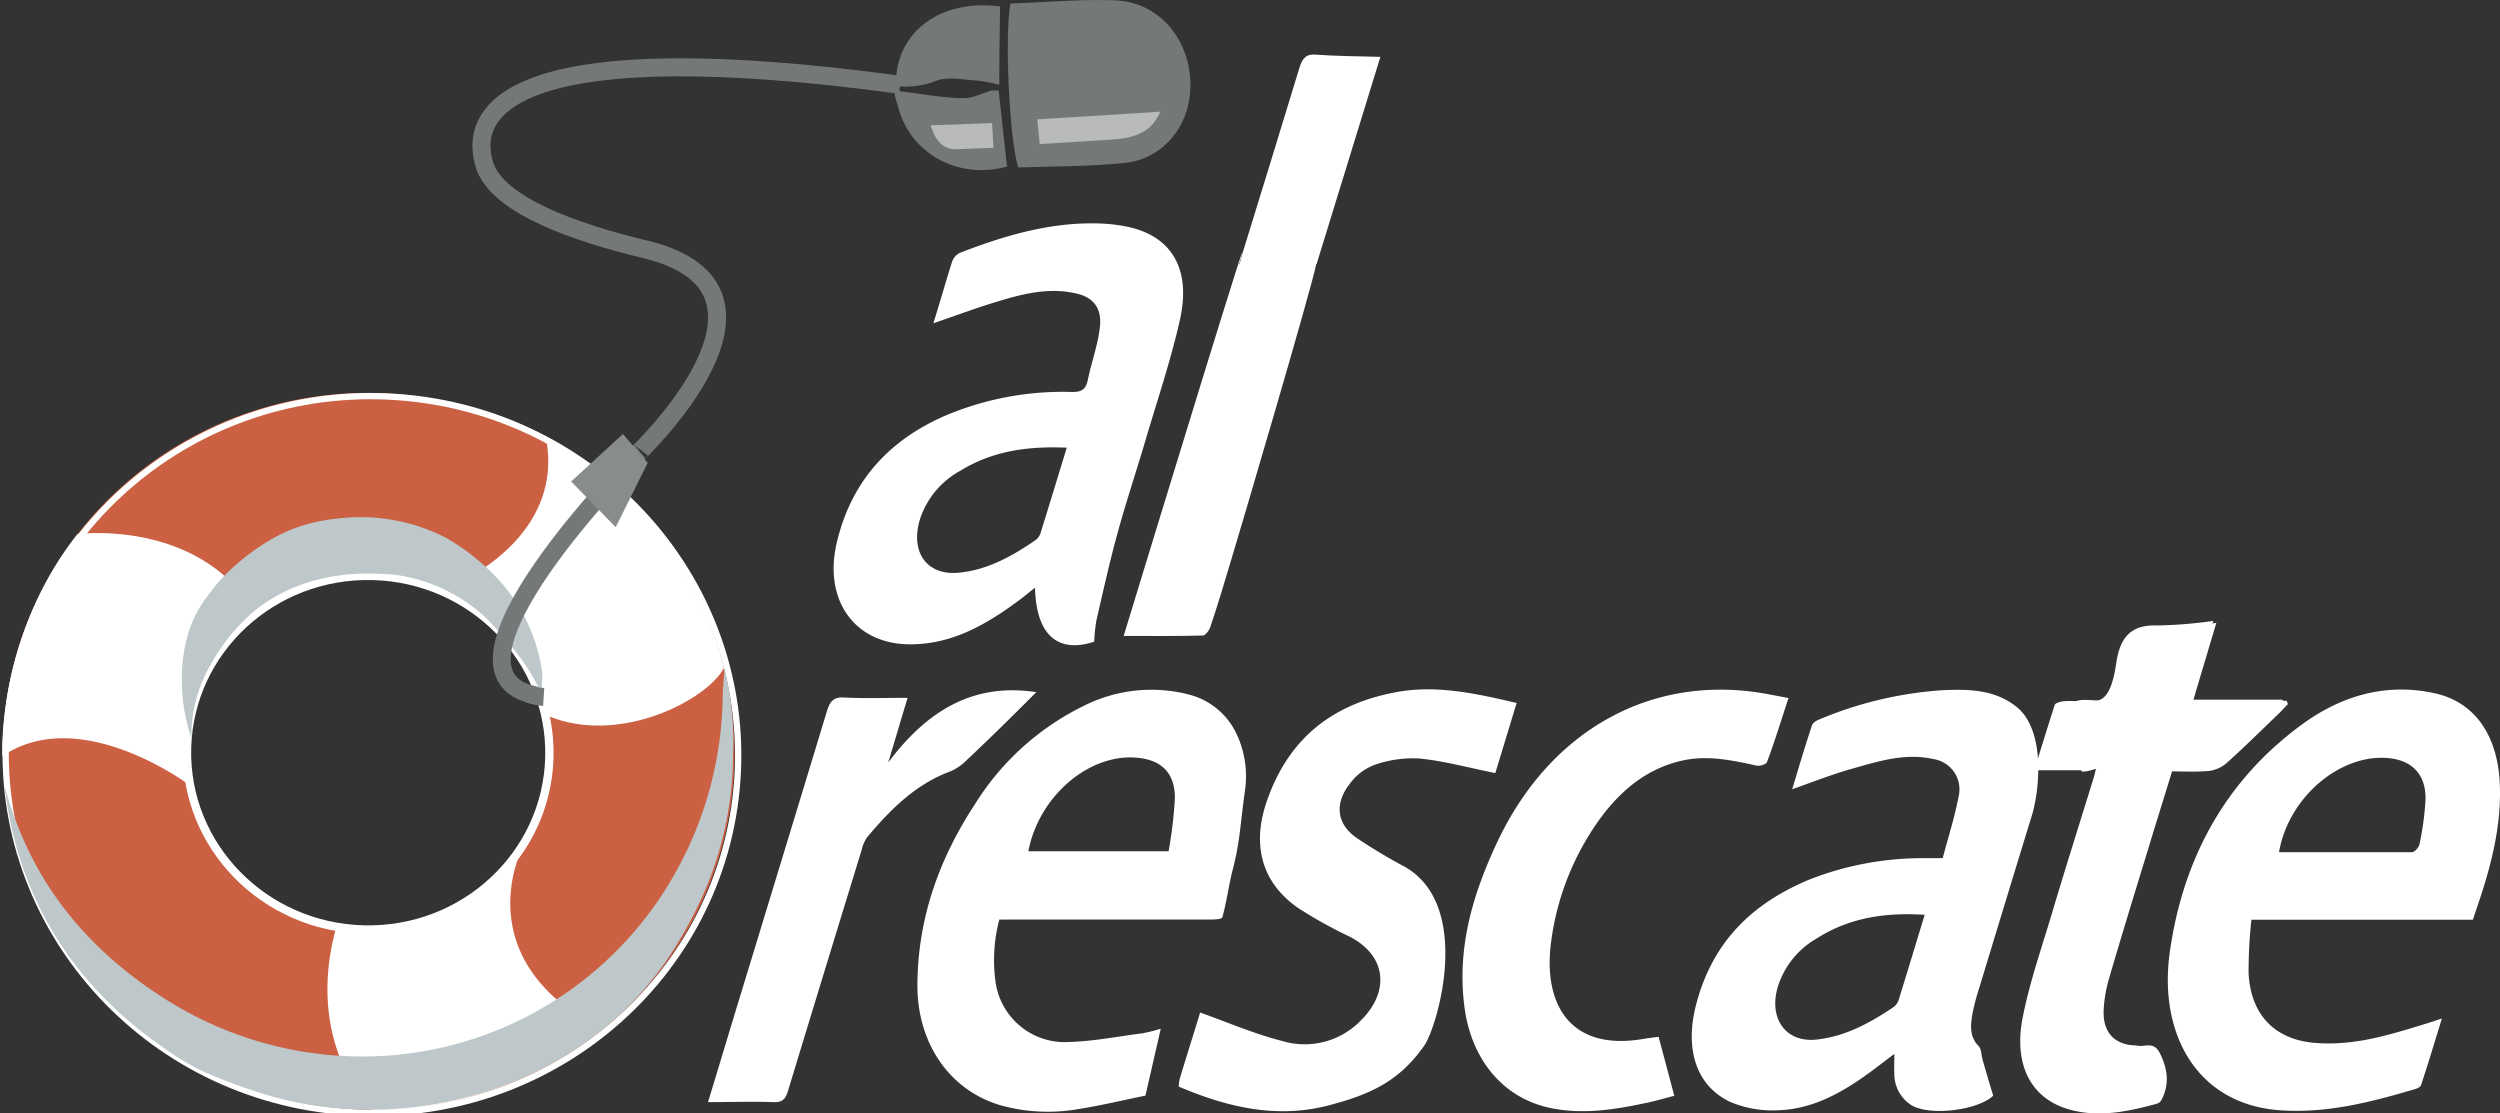
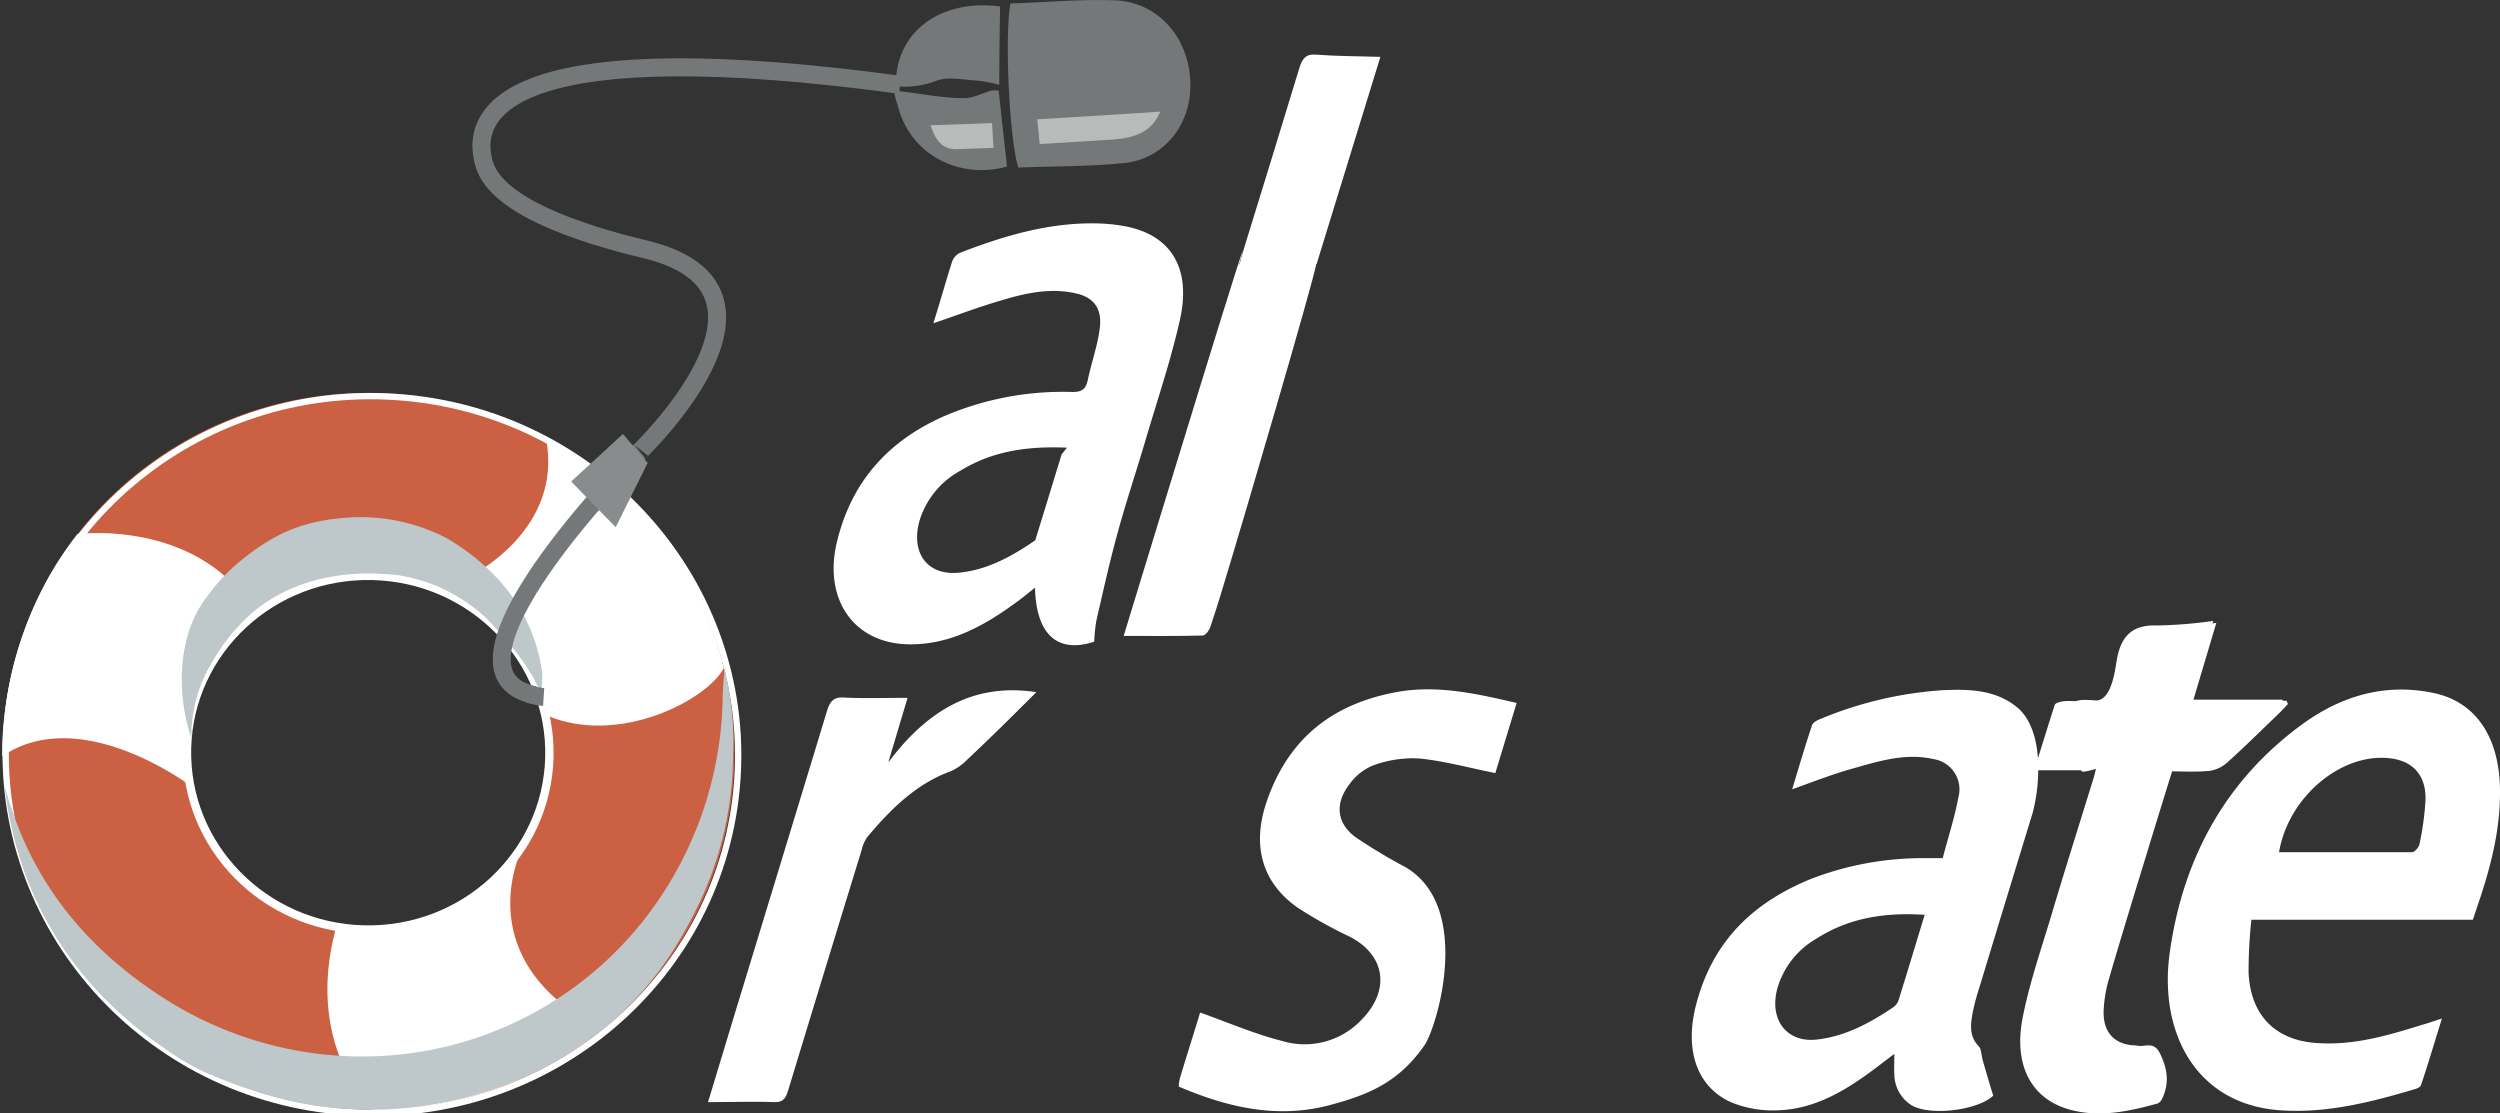
<svg xmlns="http://www.w3.org/2000/svg" viewBox="0 0 365.84 162.9">
  <rect x="0" y="0" width="365.84" height="162.9" fill="#333333" stroke="none" />
  <defs>
    <style>.cls-1{isolation:isolate;}.cls-11,.cls-2,.cls-3,.cls-5,.cls-8{fill:none;stroke-miterlimit:10;}.cls-2{stroke:#cc6043;stroke-width:27px;}.cls-3,.cls-5{stroke:#fff;}.cls-3{stroke-width:0.92px;}.cls-4{fill:#fff;}.cls-5{stroke-width:1.22px;}.cls-6{mix-blend-mode:multiply;}.cls-7{fill:#bec7c9;}.cls-11,.cls-8{stroke:#757879;}.cls-8{stroke-width:2.64px;}.cls-9{fill:#757879;}.cls-10{fill:#b9baba;}.cls-11{stroke-width:2.62px;}.cls-12{fill:#888c8d;}</style>
  </defs>
  <title>Recurso 2</title>
  <g class="cls-1">
    <g id="Capa_2" data-name="Capa 2">
      <g id="Capa_1-2" data-name="Capa 1">
        <ellipse class="cls-2" cx="53.94" cy="110.17" rx="39.17" ry="40.04" transform="translate(-59.52 156.79) rotate(-86.25)" />
        <ellipse class="cls-3" cx="53.94" cy="110.01" rx="52.31" ry="53.47" transform="matrix(0.07, -1, 1, 0.07, -59.36, 156.65)" />
        <path class="cls-4" d="M79.93,64.32C82.29,77,70.28,84.43,64.55,86.22c13,6.91,14.48,15.57,15.38,18.44,10.64,4.61,23.65-2.31,26-6.92C104.77,93.13,100,75.84,79.93,64.32Z" />
        <path class="cls-4" d="M49.18,135.78s16.55,3.45,27.2-11.53c0,0-8.28,16.14,11.63,26.36a53.85,53.85,0,0,1-33.46,11.91S44.44,153.06,49.18,135.78Z" />
        <path class="cls-4" d="M37.3,89.91A27.6,27.6,0,0,0,27.88,115S11.82,102.83.34,110.66c0,0-.84-17.53,11-32.51,0,0,17.59-2.29,25.91,11.35l.07.11,0,.06h0" />
        <ellipse class="cls-5" cx="53.88" cy="110.15" rx="25.88" ry="26.52" transform="translate(-57.57 161.28) rotate(-88.58)" />
        <g class="cls-6">
          <path class="cls-7" d="M28,108a20.92,20.92,0,0,1,2.85-10.78,28.42,28.42,0,0,1,5-6.57c5.39-5.33,12.93-6.91,19-6.71,2.08.07,2.63.17,3,.17a25.73,25.73,0,0,1,5.06,1.26,24.56,24.56,0,0,1,8.22,5.06c2.91,3,6.84,7.53,8.12,11.37,0-.85.17-3,.08-3.45a25.22,25.22,0,0,0-7.26-14.44,32.09,32.09,0,0,0-6.83-5.22,27.27,27.27,0,0,0-15.12-2.88c-5.9.5-10.17,2.29-15.33,6.6a26.55,26.55,0,0,0-4.55,5c-3.26,4.14-4,9.93-3.49,14.87A26.53,26.53,0,0,0,28,108Z" />
          <path class="cls-7" d="M107.27,110.55A45.44,45.44,0,0,0,106,97.74c0,1.15-.2,2.08-.25,4.5a54.12,54.12,0,0,1-8.79,28.57,52.46,52.46,0,0,1-46.1,23.75,53.85,53.85,0,0,1-22.57-6,58.39,58.39,0,0,1-5.78-3.45C11.19,137.41,4.06,127.62.68,115c1.76,15.79,9.64,29,23.35,38.38a36.48,36.48,0,0,0,5.78,3.45c9.9,4.27,15.83,5.07,20.55,5.42,15.37,1.16,35.48-4.61,47.31-21.89a66.08,66.08,0,0,0,4.1-7.07A51.11,51.11,0,0,0,107.27,110.55Z" />
        </g>
        <path class="cls-4" d="M304.6,112.72h-6.92c1.05-3.34,2-6.48,3-9.56.12-.34,1-.52,1.48-.56,1.9-.14,4.32.53,5.59-.46s1.71-3.56,2-5.52c.62-3.62,2.35-5.23,5.93-5.09a66.29,66.29,0,0,0,8.21-.67c-1.24,3.94-2.42,7.67-3.7,11.68H334.6l.21.48c-.41.43-.81.88-1.24,1.3-2.52,2.42-5,4.88-7.6,7.22a4.93,4.93,0,0,1-2.66,1.27c-2.05.19-4.12.06-6.33.06-1.42,4.34-2.86,8.67-4.27,13-2,6.29-6.42-6.76-4.14-13.74.14-.43-4.2,1.39-4,.57" />
        <path class="cls-4" d="M361.87,134.59H329.46a70.38,70.38,0,0,0-.41,7.85c.33,6.13,3.88,9.69,9.68,10.17s11-1.19,16.38-2.84c.62-.19,1.23-.4,2.23-.73-1.07,3.45-2,6.61-3.06,9.75-.09.27-.52.48-.83.57-6.46,1.92-12.93,3.58-19.7,3.12-12.42-.83-17.89-11.4-16.23-23.14,2-14.26,8.58-25.5,19.46-33.41,5.85-4.24,12.33-6,19.27-4.49,6,1.3,9.39,6.33,9.58,13.73.15,5.65-1.17,11-2.88,16.2-.34,1-.69,2.07-1.08,3.22m-28.37-9.88c6.5,0,13,0,19.45,0,.38,0,1-.68,1.1-1.14a42.53,42.53,0,0,0,.89-6.53c.09-3.4-1.66-5.46-4.67-6-7.23-1.23-15.36,5.33-16.77,13.69" />
        <path class="cls-4" d="M262.28,115.44c1-3.32,1.89-6.33,2.88-9.3.14-.43.77-.75,1.23-.93A56,56,0,0,1,284.31,101c3.76-.16,7.62-.12,10.82,2.47,2.32,1.87,3.26,5.59,3.13,9.69a25.39,25.39,0,0,1-.8,5.76q-3.91,12.75-7.79,25.53a32.82,32.82,0,0,0-1,3.75c-.31,1.74-.53,3.46.89,4.9.4.41.37,1.32.57,2,.5,1.74,1,3.46,1.55,5.24-2.3,2.16-9.24,3-11.95,1.4a5.4,5.4,0,0,1-2.52-4.62c-.05-.84,0-1.69,0-2.9l-1.86,1.41c-4.51,3.48-9.24,6.57-14.88,6.83a16,16,0,0,1-7.18-1.17c-5.06-2.31-6.79-7.73-5.09-14.27,2.49-9.58,8.61-15,16.65-18.34a45.38,45.38,0,0,1,16.19-3.1c1,0,2,0,3.25,0,.78-3,1.73-5.89,2.3-8.92a4.48,4.48,0,0,0-3.67-5.58c-4.11-.93-8,.31-11.92,1.42-2.82.79-5.57,1.87-8.74,3m19.4,18.37c-5.8-.37-11.06.41-15.89,3.51a12.34,12.34,0,0,0-5.65,7.16c-1.3,4.64,1.31,8.05,5.68,7.59,4.13-.44,7.73-2.36,11.21-4.7a2.16,2.16,0,0,0,.8-1c1.28-4.1,2.52-8.23,3.85-12.59" />
-         <path class="cls-4" d="M136.6,47.25c1-3.16,1.8-6.07,2.74-9A2.29,2.29,0,0,1,140.47,37c6.44-2.5,13-4.43,19.88-4.31a24.61,24.61,0,0,1,4.53.47c6.53,1.34,9.46,6.13,7.79,13.62-1.33,5.93-3.28,11.68-5,17.5-1.33,4.52-2.83,9-4.08,13.53-1.18,4.29-2.15,8.65-3.15,13a24.32,24.32,0,0,0-.32,3.09c-5.34,1.76-8.5-1-8.66-7.9-.75.59-1.38,1.11-2,1.59-5.06,3.81-10.33,6.86-16.71,6.69-7.83-.22-12.3-6.61-10.27-15,2.23-9.28,8-15,15.7-18.39a44.19,44.19,0,0,1,18.75-3.53c1.22,0,1.94-.27,2.25-1.73.53-2.59,1.47-5.11,1.77-7.72.33-2.88-1-4.46-3.61-5-3.73-.82-7.35,0-10.92,1.08-3.2.93-6.34,2.13-9.8,3.3m19.51,18.22c-5.65-.24-10.82.44-15.57,3.36A12.5,12.5,0,0,0,134.62,76c-1.45,4.78,1,8.19,5.52,7.82,4.21-.35,7.85-2.35,11.35-4.75a2.06,2.06,0,0,0,.76-1c1.28-4.1,2.52-8.2,3.86-12.57" />
-         <path class="cls-4" d="M146.23,134.57a23.38,23.38,0,0,0-.55,9.09,10.23,10.23,0,0,0,9.86,8.84c3.88,0,7.77-.8,11.64-1.29a26.17,26.17,0,0,0,2.68-.67c-.74,3.24-1.42,6.22-2.24,9.79-3,.6-6.48,1.45-10,2a25.82,25.82,0,0,1-11.32-.62c-7.29-2.2-12-8.92-12.05-17.36,0-10.05,3.27-18.85,8.51-26.81a38.8,38.8,0,0,1,15.62-14.14A22,22,0,0,1,174,101.64a10.62,10.62,0,0,1,6.8,5.44,14.54,14.54,0,0,1,1.36,8.76c-.73,5.42-.73,7.44-1.8,11.56-.54,2.07-.85,4.58-1.49,6.83-.08.27-1,.33-1.59.33q-14.31,0-28.64,0Zm24.78-10a64.86,64.86,0,0,0,.92-7.77c0-3.49-1.75-5.34-4.83-5.83-7.18-1.15-15,5.2-16.62,13.6Z" />
+         <path class="cls-4" d="M136.6,47.25c1-3.16,1.8-6.07,2.74-9A2.29,2.29,0,0,1,140.47,37c6.44-2.5,13-4.43,19.88-4.31a24.61,24.61,0,0,1,4.53.47c6.53,1.34,9.46,6.13,7.79,13.62-1.33,5.93-3.28,11.68-5,17.5-1.33,4.52-2.83,9-4.08,13.53-1.18,4.29-2.15,8.65-3.15,13a24.32,24.32,0,0,0-.32,3.09c-5.34,1.76-8.5-1-8.66-7.9-.75.59-1.38,1.11-2,1.59-5.06,3.81-10.33,6.86-16.71,6.69-7.83-.22-12.3-6.61-10.27-15,2.23-9.28,8-15,15.7-18.39a44.19,44.19,0,0,1,18.75-3.53c1.22,0,1.94-.27,2.25-1.73.53-2.59,1.47-5.11,1.77-7.72.33-2.88-1-4.46-3.61-5-3.73-.82-7.35,0-10.92,1.08-3.2.93-6.34,2.13-9.8,3.3m19.51,18.22c-5.65-.24-10.82.44-15.57,3.36A12.5,12.5,0,0,0,134.62,76c-1.45,4.78,1,8.19,5.52,7.82,4.21-.35,7.85-2.35,11.35-4.75c1.28-4.1,2.52-8.2,3.86-12.57" />
        <path class="cls-4" d="M172.49,159a6.8,6.8,0,0,1,.13-1.06c1-3.37,2.09-6.73,3-9.77,4.06,1.44,7.93,3.13,12,4.16a11.42,11.42,0,0,0,11.52-3c4.36-4.33,3.66-9.54-1.63-12.26a66.57,66.57,0,0,1-7.52-4.18c-5.33-3.69-6.86-9.18-4.59-15.7,3.35-9.65,10.15-14.27,18.9-15.9,5.89-1.1,11.64.18,17.64,1.58l-3.12,10.26c-3.81-.76-7.45-1.77-11.15-2.14a16.93,16.93,0,0,0-6.69,1,8,8,0,0,0-3.51,2.78c-2.2,2.84-1.86,5.79,1,7.81a79.85,79.85,0,0,0,7.1,4.26c10,5.71,4.77,23.42,2.85,26.17-3.72,5.32-8.06,7.18-13.92,8.73-7.59,2-14.82.33-22-2.73" />
-         <path class="cls-4" d="M242.71,151.72c.77,2.89,1.5,5.61,2.3,8.63-1.28.33-2.71.76-4.17,1.06-4.72,1-9.46,1.75-14.27.66-6.65-1.51-11.2-7-12.24-14.51-1.21-8.81,1.22-16.78,4.78-24.35,7.76-16.46,22.66-24.61,39.15-21.71,1.15.2,2.29.43,3.46.65-1.06,3.22-2,6.33-3.15,9.37-.13.36-1.07.62-1.56.51-3.57-.79-7.16-1.54-10.79-.74-6.18,1.37-10.53,5.67-13.93,11.32a39.3,39.3,0,0,0-5.3,15.17c-1.22,9,2.62,16.09,13.44,14.26.79-.13,1.59-.23,2.28-.32" />
        <path class="cls-4" d="M306.76,112.18H300.5c.94-3.22,1.79-6.23,2.75-9.2.11-.32.87-.5,1.34-.54,1.72-.13,3.91.51,5.06-.44s1.55-3.42,1.86-5.31c.57-3.48,2.14-5,5.38-4.9a59.53,59.53,0,0,0,7.44-.64c-1.13,3.79-2.2,7.37-3.35,11.24h13c.06.15.13.3.19.46-.37.41-.73.85-1.12,1.24-2.28,2.33-4.54,4.71-6.89,7a4.35,4.35,0,0,1-2.4,1.23c-1.86.18-3.75.06-5.75.06-1.29,4.17-2.59,8.34-3.86,12.53-1.84,6-3.71,12.08-5.48,18.15a19.8,19.8,0,0,0-.83,4.77c-.13,3.09,1.42,4.86,4.19,5.13a5.49,5.49,0,0,1,.7.05c1.12.28,2.42-.74,3.35,1.14,1.15,2.34,1.41,4.47.24,6.78a1.16,1.16,0,0,1-.65.57c-4.05,1.11-8.14,2-12.31,1-6-1.41-8.83-6.49-7.33-13.79,1-5,2.68-9.84,4.14-14.71,2-6.74,4.13-13.44,6.2-20.15.13-.42.22-.85.42-1.64" />
        <path class="cls-4" d="M132.81,102.12c-1,3.34-1.91,6.4-2.83,9.46,5.61-7.48,12.35-11.72,21.67-10.29l-1,1c-3,3-6.05,6-9.11,8.87a7.72,7.72,0,0,1-2.46,1.72c-5,1.83-8.72,5.5-12.18,9.63a5.5,5.5,0,0,0-.82,1.91q-5.4,17.56-10.75,35.16c-.37,1.25-.83,1.74-2.06,1.7-3.15-.11-6.3,0-9.66,0,1.64-5.39,3.19-10.57,4.77-15.74q6.33-20.73,12.63-41.47c.44-1.45,1-2.08,2.43-2,3,.16,6.08.05,9.4.05" />
        <path class="cls-4" d="M164.45,93c4.09-13.38,20.64-67.6,16.8-54,.87-3.1,12-3.79,11.38-.42s-11.3,39.53-12.33,42.91-2,6.77-3.14,10.12C177,92.2,176.41,93,176,93c-3.79.1-7.57.06-11.56.06" />
        <path class="cls-4" d="M202,8.32c-3.16,10.26-6.25,20.29-9.33,30.31-6.19-1.51-6.5-1.5-11.38.42.24-.89.41-1.57.61-2.24,2.75-8.94,5.52-17.86,8.23-26.82.44-1.44,1-2.11,2.37-2,3.08.24,6.18.23,9.5.33" />
        <path class="cls-8" d="M93.63,66.07c-.75.62,25.31-23.72.72-29.6-10-2.4-21.67-6.4-23.48-12.42-2.59-8.61,5.58-19.14,60.85-11.64" />
        <path class="cls-9" d="M149,24.51c-1.32-4.28-2-19.36-1.14-24C153,.35,158.07-.15,163.18.05c6.18.24,10.68,5.3,11,11.69.34,6.22-3.65,11.5-9.7,12.12C159.37,24.38,154.16,24.32,149,24.51Z" />
        <path class="cls-9" d="M136.9,11.87c1.71-.73,4-.19,6.11-.08a22.64,22.64,0,0,1,3.22.62c0-4.12.07-7.8.11-11.47-8.91-1.14-15.42,3.9-15.24,11.67A12.67,12.67,0,0,0,136.9,11.87Z" />
        <path class="cls-9" d="M131.36,15.37c1.66,7.06,8.84,11,16,9-.41-3.69-.81-7.38-1.22-11.11a3.85,3.85,0,0,0-1.07,0c-1.33.36-2.64,1.11-4,1.1-3.14,0-6.25-.66-9.38-1-.06,0-.83-1.75-.89-1.83a10,10,0,0,0,.39,3.38A3,3,0,0,1,131.36,15.37Z" />
        <path class="cls-10" d="M152.14,21.08c-.16-1.54-.08-1.21-.35-3.62,3.33-.18,18-1.12,18-1.12-1.16,2.73-3.25,3.87-7.29,4.1C159.08,20.64,155.57,20.86,152.14,21.08Z" />
        <path class="cls-10" d="M145.39,21.64c-.09-1.55-.1-1.21-.22-3.63-1.66.09-9,.32-9,.32.86,2.62,2,3.59,4,3.5C141.94,21.75,143.68,21.7,145.39,21.64Z" />
        <path class="cls-11" d="M92.77,67.1S61.7,98.45,78.31,101.75" />
        <polyline class="cls-12" points="90.1 77.15 83.58 70.46 91.16 63.51 94.78 67.73 90.1 77.15" />
        <path class="cls-11" d="M77.26,101.48a7.65,7.65,0,0,0,2.3.51" />
      </g>
    </g>
  </g>
</svg>